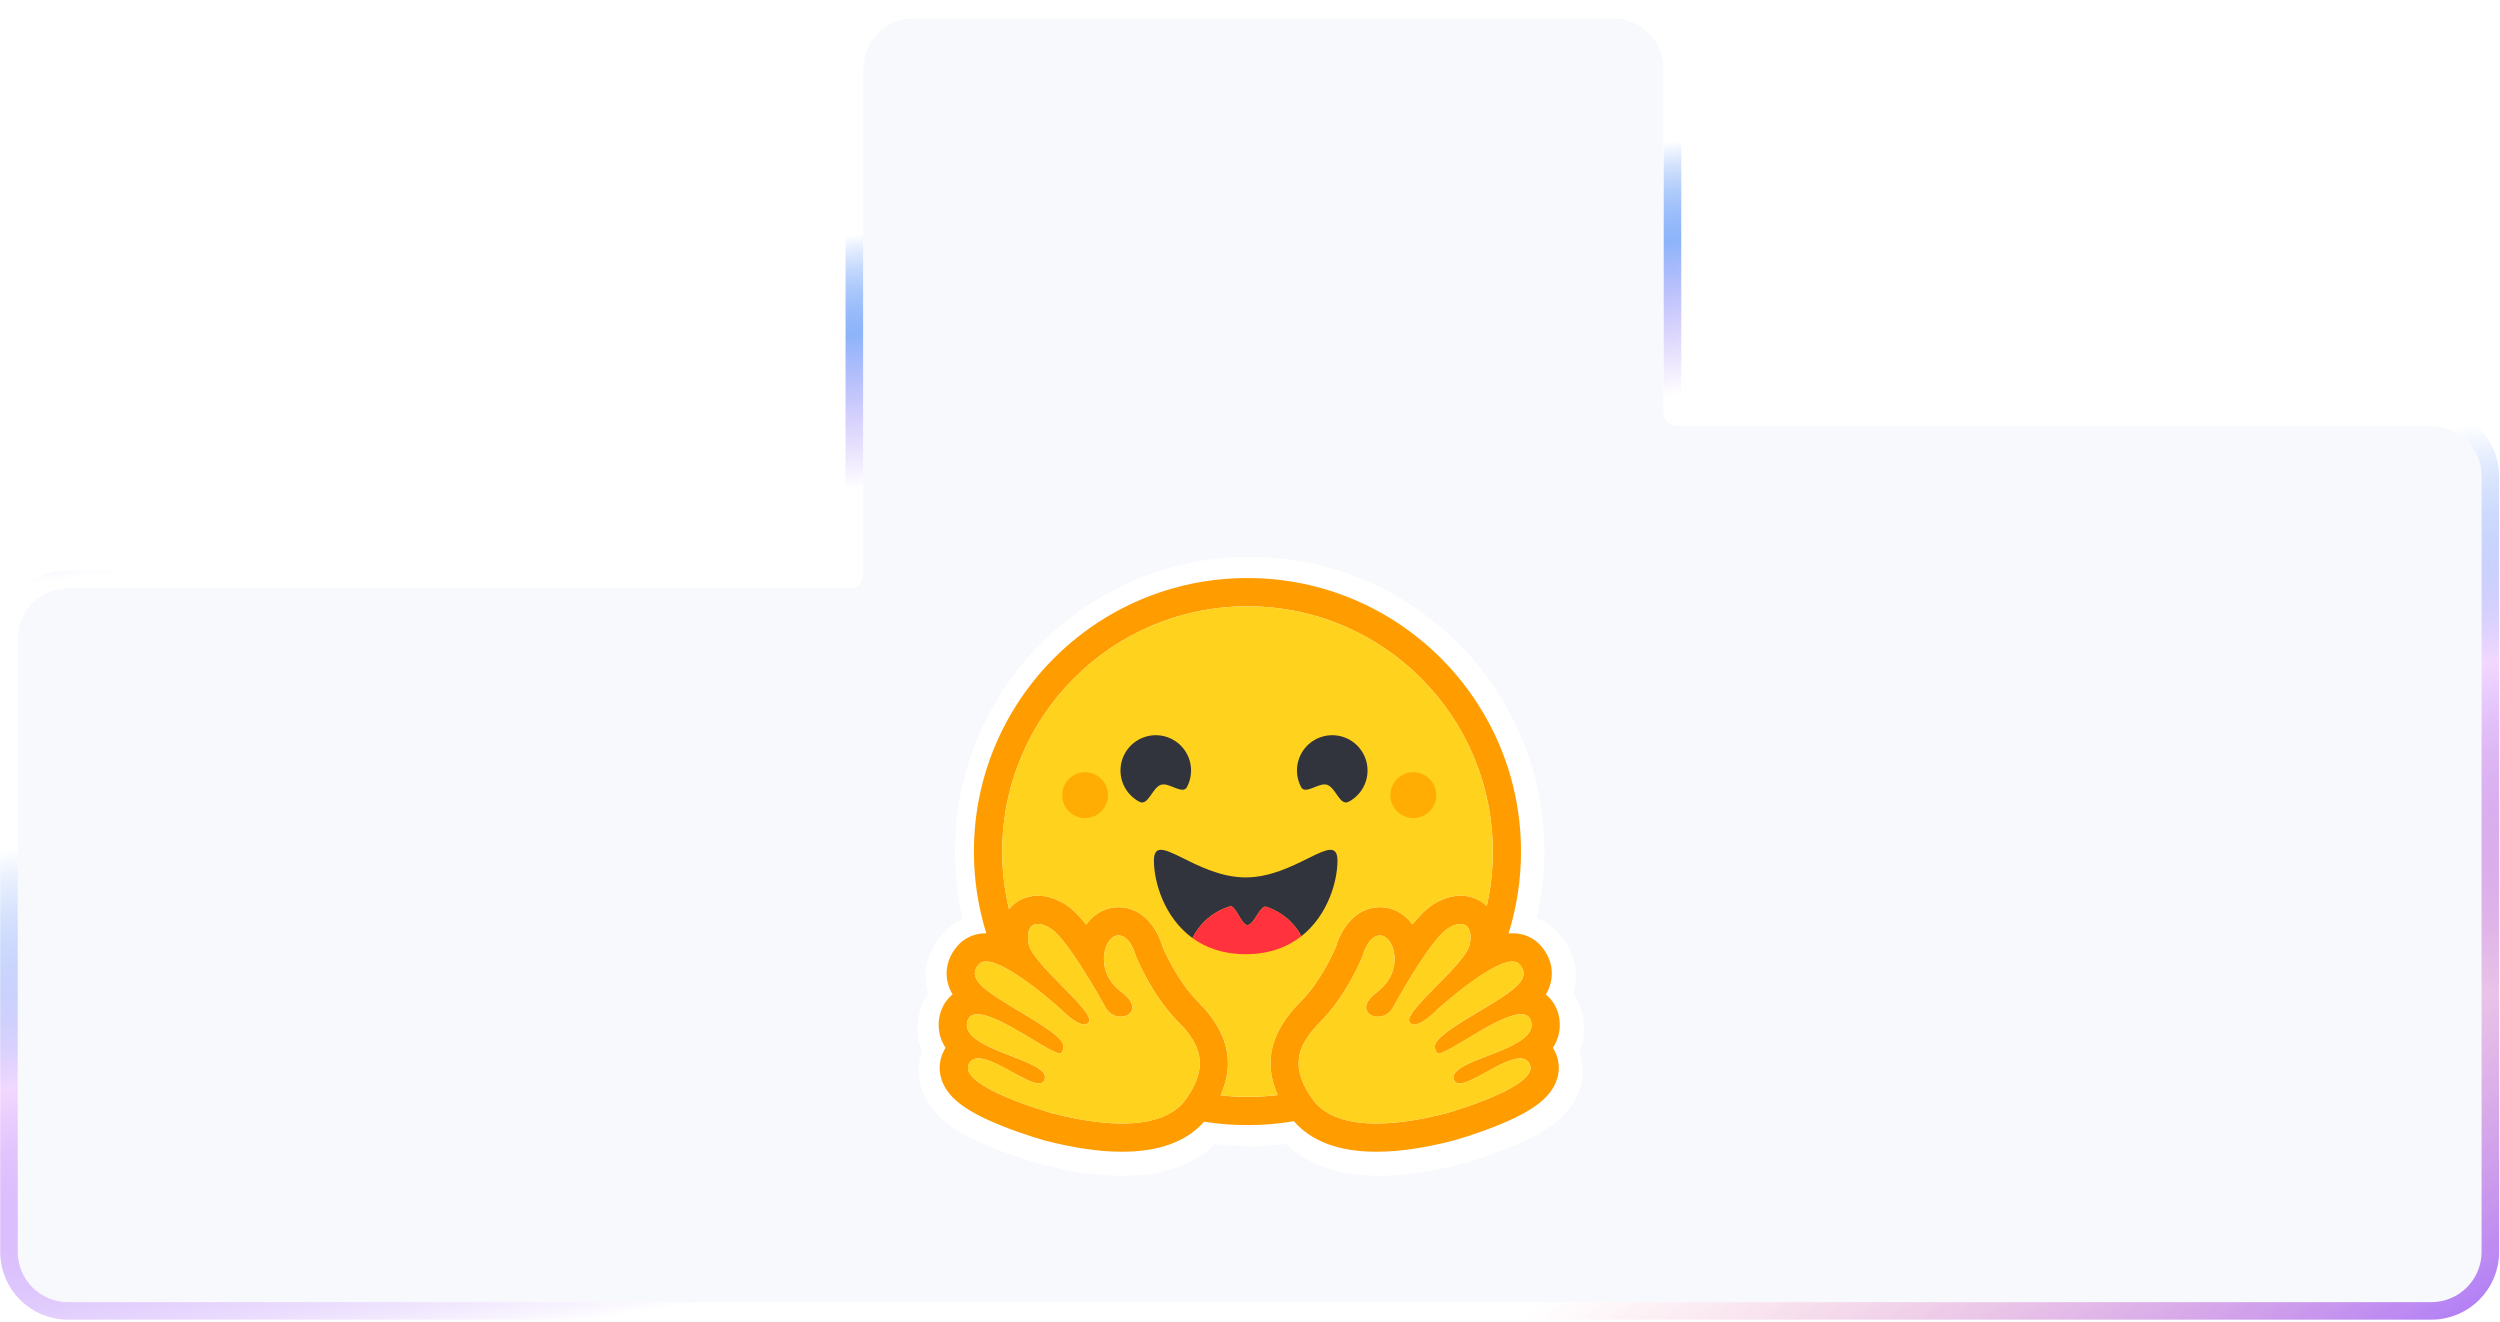
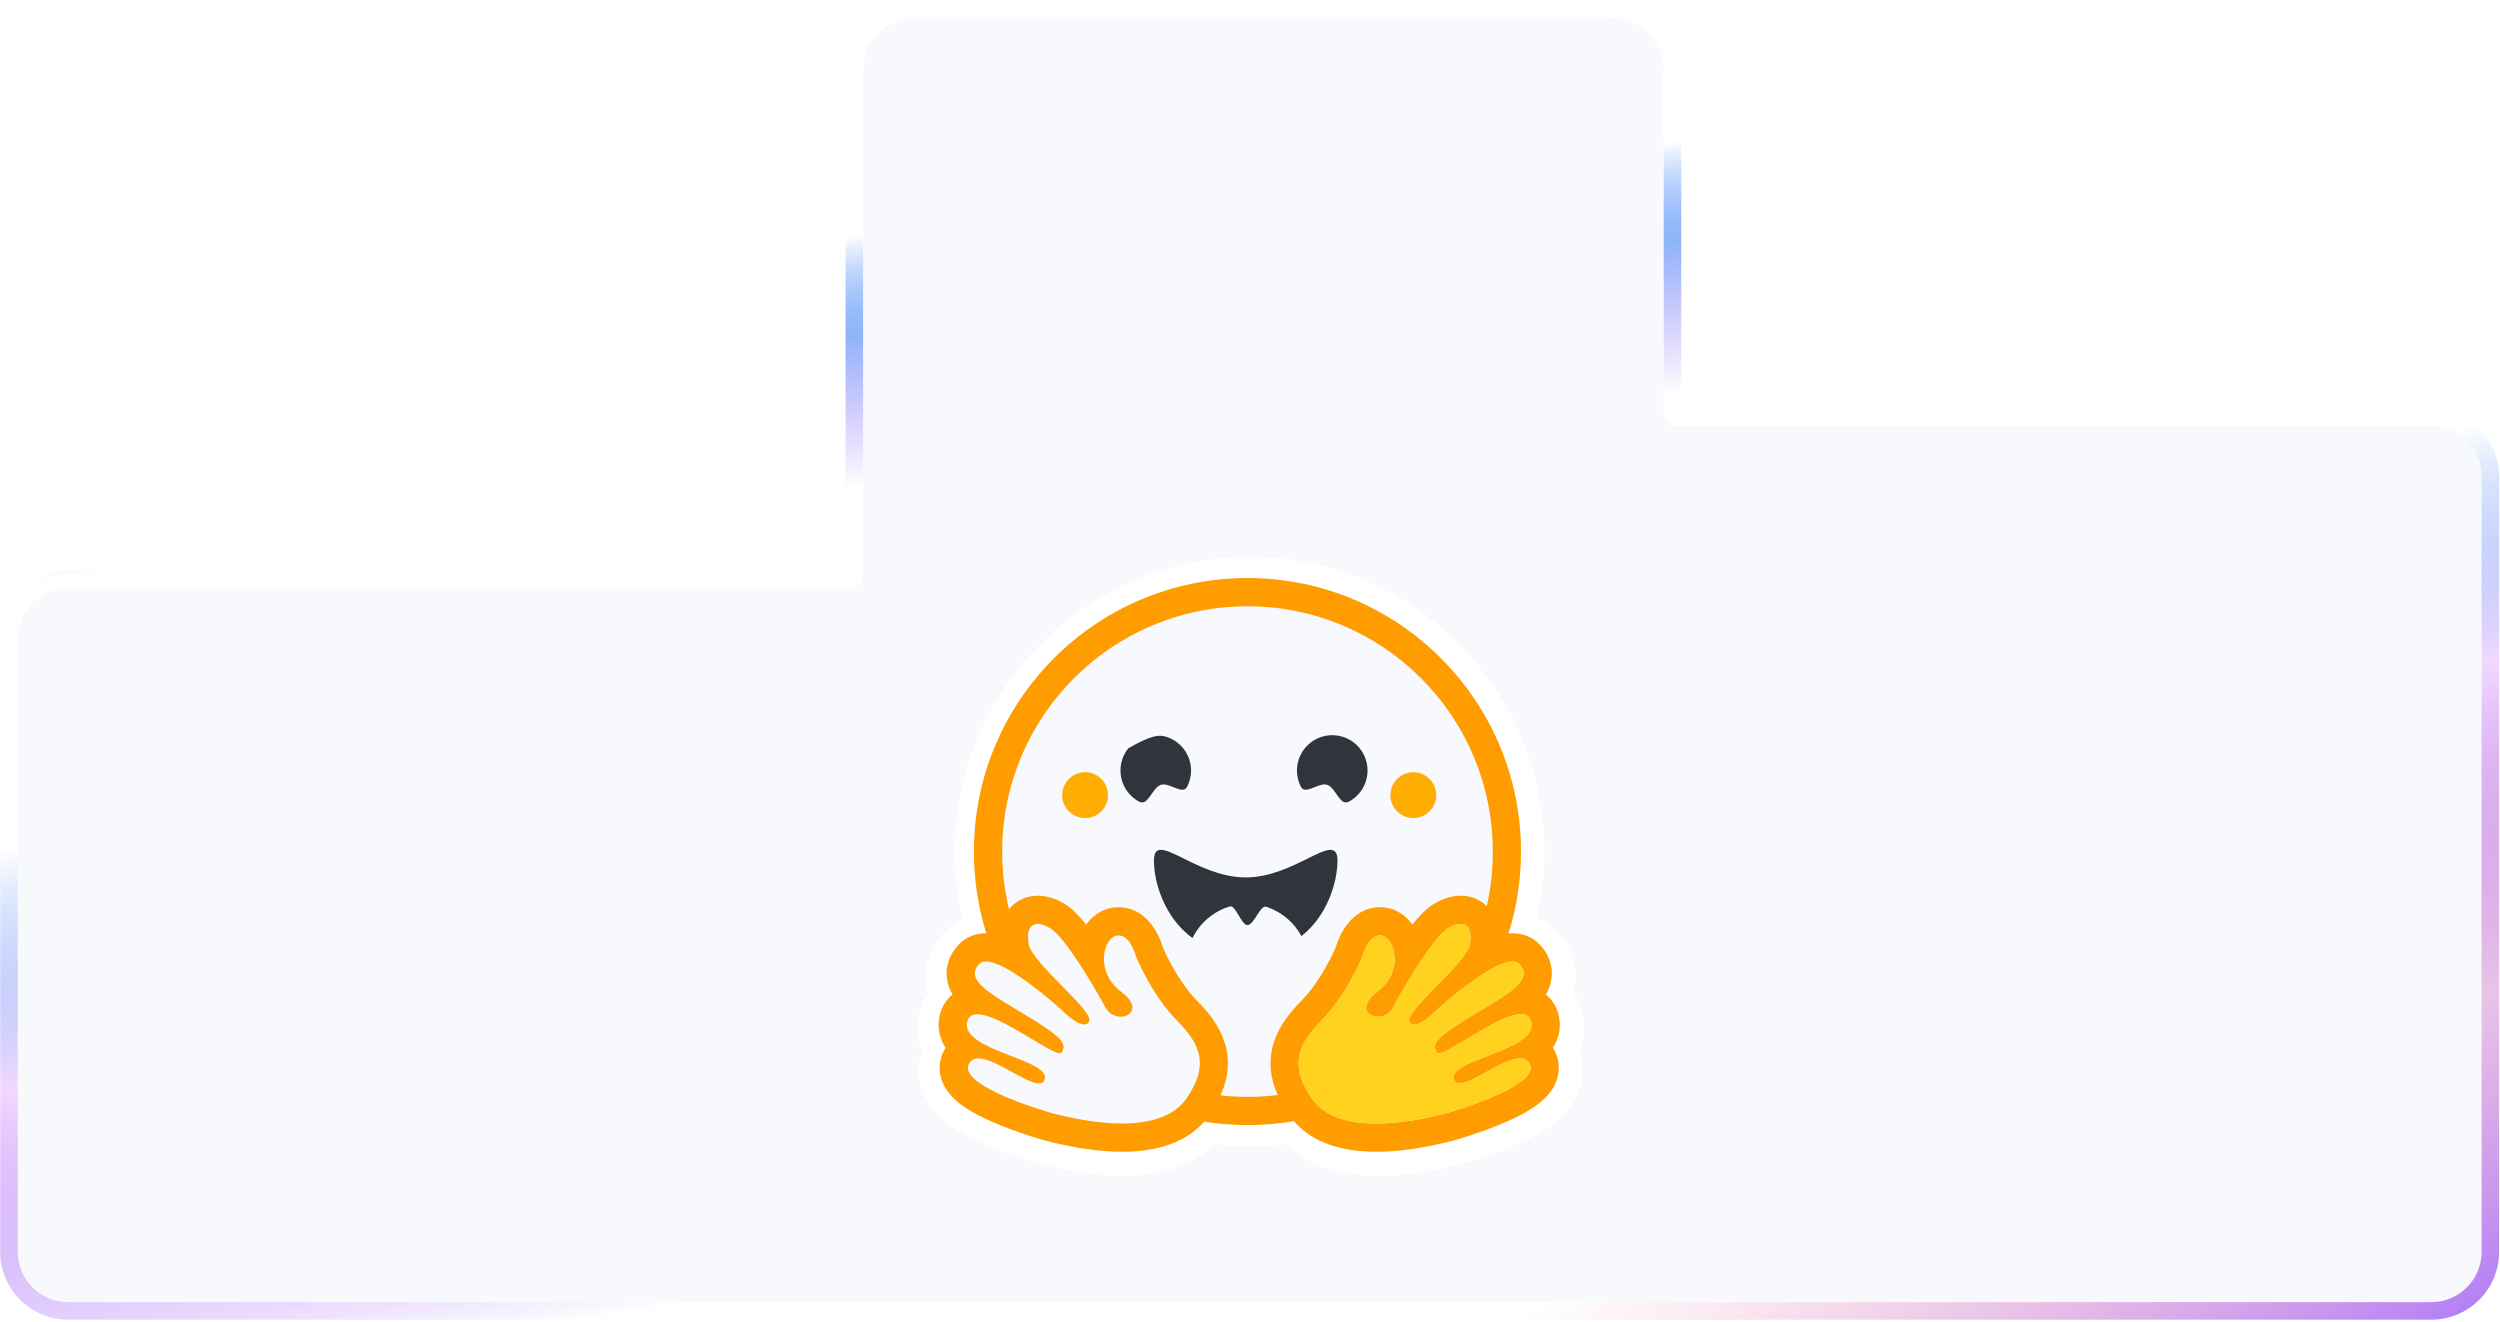
<svg xmlns="http://www.w3.org/2000/svg" width="624" height="330" viewBox="0 0 624 330" fill="none">
  <g filter="url(#filter0_b_202_2)">
    <path d="M4.437 159.321C4.437 152.397 10.049 146.785 16.972 146.785L212.135 146.785C213.957 146.785 215.434 145.308 215.434 143.486V17.09C215.434 10.167 221.046 4.555 227.969 4.555L402.721 4.555C409.644 4.555 415.256 10.167 415.256 17.09V103.042C415.256 104.864 416.733 106.341 418.555 106.341H606.857C613.78 106.341 619.392 111.953 619.392 118.876V312.47C619.392 319.393 613.78 325.005 606.857 325.005H16.972C10.049 325.005 4.437 319.393 4.437 312.47V159.321Z" fill="#F2F4FD" fill-opacity="0.5" />
    <path d="M16.972 144.592C8.838 144.592 2.244 151.186 2.244 159.321V312.47C2.244 320.604 8.838 327.198 16.972 327.198H606.857C614.991 327.198 621.585 320.604 621.585 312.47V118.876C621.585 110.742 614.991 104.148 606.857 104.148H418.555C417.944 104.148 417.449 103.653 417.449 103.042V17.09C417.449 8.956 410.855 2.362 402.721 2.362L227.969 2.362C219.835 2.362 213.241 8.956 213.241 17.09V143.486C213.241 144.097 212.746 144.592 212.135 144.592L16.972 144.592Z" stroke="white" stroke-width="4.386" stroke-linejoin="round" />
    <path d="M16.972 144.592C8.838 144.592 2.244 151.186 2.244 159.321V312.47C2.244 320.604 8.838 327.198 16.972 327.198H606.857C614.991 327.198 621.585 320.604 621.585 312.47V118.876C621.585 110.742 614.991 104.148 606.857 104.148H418.555C417.944 104.148 417.449 103.653 417.449 103.042V17.09C417.449 8.956 410.855 2.362 402.721 2.362L227.969 2.362C219.835 2.362 213.241 8.956 213.241 17.09V143.486C213.241 144.097 212.746 144.592 212.135 144.592L16.972 144.592Z" stroke="url(#paint0_linear_202_2)" stroke-width="4.386" stroke-linejoin="round" />
    <path d="M16.972 144.592C8.838 144.592 2.244 151.186 2.244 159.321V312.47C2.244 320.604 8.838 327.198 16.972 327.198H606.857C614.991 327.198 621.585 320.604 621.585 312.47V118.876C621.585 110.742 614.991 104.148 606.857 104.148H418.555C417.944 104.148 417.449 103.653 417.449 103.042V17.09C417.449 8.956 410.855 2.362 402.721 2.362L227.969 2.362C219.835 2.362 213.241 8.956 213.241 17.09V143.486C213.241 144.097 212.746 144.592 212.135 144.592L16.972 144.592Z" stroke="url(#paint1_linear_202_2)" stroke-width="4.386" stroke-linejoin="round" />
    <path d="M16.972 144.592C8.838 144.592 2.244 151.186 2.244 159.321V312.47C2.244 320.604 8.838 327.198 16.972 327.198H606.857C614.991 327.198 621.585 320.604 621.585 312.47V118.876C621.585 110.742 614.991 104.148 606.857 104.148H418.555C417.944 104.148 417.449 103.653 417.449 103.042V17.09C417.449 8.956 410.855 2.362 402.721 2.362L227.969 2.362C219.835 2.362 213.241 8.956 213.241 17.09V143.486C213.241 144.097 212.746 144.592 212.135 144.592L16.972 144.592Z" stroke="url(#paint2_linear_202_2)" stroke-width="4.386" stroke-linejoin="round" />
  </g>
  <path d="M394.816 252.55C394.382 250.913 393.679 249.359 392.737 247.952C392.939 247.211 393.092 246.458 393.196 245.697C393.865 240.869 392.192 236.449 389.037 233.029C387.328 231.161 385.497 229.928 383.558 229.171C384.83 223.724 385.475 218.148 385.478 212.554C385.478 210 385.334 207.497 385.091 205.031C384.967 203.798 384.809 202.565 384.633 201.347C384.078 197.733 383.254 194.166 382.168 190.675C381.445 188.368 380.634 186.112 379.701 183.91C378.304 180.632 376.673 177.458 374.82 174.414C373.605 172.389 372.282 170.431 370.856 168.547C370.152 167.596 369.429 166.662 368.671 165.764C366.427 163.036 363.988 160.475 361.374 158.1C360.511 157.305 359.613 156.531 358.696 155.788C357.798 155.031 356.864 154.308 355.93 153.603C354.045 152.194 352.072 150.872 350.063 149.639C338.929 142.877 325.874 139 311.919 139C271.29 139 238.361 171.93 238.361 212.557C238.36 218.222 239.016 223.867 240.317 229.381C238.572 230.138 236.898 231.319 235.348 233.028C232.194 236.446 230.52 240.85 231.19 245.677C231.291 246.444 231.444 247.204 231.648 247.95C230.706 249.358 230.003 250.913 229.569 252.55C228.6 256.235 228.918 259.558 230.15 262.469C228.811 266.274 229.146 270.326 230.89 273.85C232.159 276.423 233.974 278.413 236.211 280.192C238.872 282.307 242.202 284.104 246.219 285.828C251.011 287.872 256.86 289.792 259.521 290.496C266.392 292.276 272.982 293.403 279.66 293.458C289.174 293.547 297.367 291.309 303.233 285.583C306.115 285.937 309.016 286.113 311.919 286.112C314.987 286.106 318.051 285.913 321.095 285.534C326.947 291.296 335.172 293.554 344.721 293.463C351.398 293.41 357.988 292.282 364.841 290.501C367.52 289.796 373.367 287.876 378.161 285.832C382.178 284.105 385.508 282.309 388.187 280.197C390.407 278.417 392.221 276.427 393.49 273.854C395.252 270.331 395.569 266.278 394.248 262.473C395.468 259.562 395.785 256.232 394.816 252.55ZM387.999 262.223C389.349 264.784 389.435 267.679 388.244 270.375C386.438 274.46 381.951 277.679 373.236 281.134C367.817 283.283 362.855 284.657 362.811 284.67C355.644 286.528 349.162 287.473 343.55 287.473C334.258 287.473 327.343 284.909 322.959 279.845C315.543 281.108 307.971 281.151 300.542 279.972C296.152 284.952 289.276 287.473 280.062 287.473C274.45 287.473 267.968 286.528 260.801 284.67C260.757 284.657 255.797 283.283 250.376 281.134C241.662 277.679 237.174 274.463 235.368 270.375C234.177 267.679 234.263 264.784 235.613 262.223C235.738 261.985 235.872 261.752 236.015 261.528C235.206 260.313 234.663 258.94 234.423 257.5C234.182 256.06 234.249 254.586 234.619 253.174C235.155 251.136 236.263 249.441 237.768 248.223C237.043 247.033 236.568 245.707 236.37 244.328C235.937 241.327 236.932 238.331 239.174 235.889C240.918 233.988 243.384 232.942 246.115 232.942H246.188C244.129 226.342 243.085 219.468 243.092 212.555C243.092 174.85 273.659 144.282 311.368 144.282C349.078 144.282 379.645 174.847 379.645 212.555C379.65 219.487 378.598 226.378 376.527 232.993C376.856 232.961 377.18 232.944 377.497 232.944C380.228 232.944 382.694 233.99 384.438 235.891C386.678 238.331 387.675 241.329 387.242 244.33C387.044 245.71 386.569 247.035 385.844 248.225C387.349 249.443 388.457 251.138 388.993 253.176C389.363 254.588 389.43 256.063 389.189 257.502C388.949 258.942 388.406 260.315 387.597 261.53C387.74 261.752 387.875 261.985 387.999 262.223Z" fill="white" />
  <path d="M250.425 218.512C250.454 218.809 250.485 219.105 250.518 219.401C250.484 219.105 250.454 218.809 250.425 218.512Z" fill="#FFD21E" />
  <path d="M250.88 222.109C250.928 222.401 250.976 222.693 251.024 222.984C250.973 222.693 250.925 222.401 250.88 222.109Z" fill="#FFD21E" />
-   <path d="M251.024 222.984C251.151 223.721 251.29 224.453 251.442 225.18C251.289 224.453 251.15 223.721 251.024 222.984Z" fill="#FFD21E" />
  <path d="M251.444 225.18C251.535 225.614 251.631 226.047 251.733 226.481C251.631 226.048 251.535 225.615 251.444 225.18Z" fill="#FFD21E" />
  <path d="M371.506 224.091C371.559 223.814 371.61 223.537 371.659 223.259C371.611 223.535 371.56 223.812 371.506 224.091Z" fill="#FFD21E" />
  <path d="M387.598 261.53C388.407 260.315 388.949 258.942 389.19 257.502C389.43 256.062 389.364 254.588 388.994 253.176C388.458 251.137 387.349 249.443 385.845 248.225C386.569 247.035 387.045 245.709 387.242 244.33C387.676 241.329 386.68 238.333 384.439 235.891C382.695 233.99 380.228 232.944 377.497 232.944C377.18 232.944 376.857 232.96 376.528 232.993C378.597 226.378 379.646 219.486 379.639 212.556C379.639 174.851 349.073 144.282 311.367 144.282C273.661 144.282 243.09 174.848 243.09 212.556C243.083 219.469 244.127 226.343 246.186 232.942H246.114C243.383 232.942 240.916 233.988 239.172 235.889C236.932 238.33 235.935 241.328 236.369 244.328C236.566 245.708 237.042 247.033 237.766 248.224C236.262 249.441 235.153 251.136 234.617 253.174C234.247 254.587 234.181 256.062 234.422 257.502C234.663 258.942 235.206 260.315 236.015 261.53C235.871 261.754 235.739 261.987 235.614 262.224C234.264 264.786 234.177 267.681 235.369 270.377C237.175 274.462 241.662 277.681 250.377 281.136C255.795 283.285 260.757 284.659 260.802 284.672C267.969 286.53 274.451 287.475 280.063 287.475C289.277 287.475 296.152 284.954 300.543 279.974C307.972 281.153 315.544 281.11 322.959 279.847C327.344 284.911 334.258 287.475 343.55 287.475C349.162 287.475 355.644 286.53 362.812 284.672C362.856 284.659 367.816 283.285 373.237 281.136C381.951 277.681 386.439 274.462 388.244 270.377C389.436 267.681 389.349 264.786 387.999 262.224C387.876 261.985 387.741 261.752 387.598 261.53ZM297.401 272.178C297.042 272.809 296.637 273.454 296.188 274.113C295.052 275.774 293.56 277.044 291.827 277.988C288.514 279.794 284.322 280.426 280.063 280.426C273.334 280.426 266.436 278.851 262.57 277.848C262.38 277.799 238.872 271.158 241.849 265.507C242.349 264.557 243.174 264.177 244.211 264.177C248.402 264.177 256.032 270.417 259.312 270.417C260.044 270.417 260.561 270.104 260.772 269.344C262.169 264.331 239.53 262.224 241.437 254.967C241.774 253.682 242.686 253.16 243.969 253.16C249.51 253.16 261.944 262.903 264.545 262.903C264.744 262.903 264.887 262.844 264.965 262.722C264.976 262.703 264.988 262.685 264.999 262.666C266.219 260.65 265.519 259.185 257.156 254.063C256.896 253.904 256.628 253.741 256.353 253.574C247.151 248.004 240.691 244.653 244.365 240.654C244.788 240.192 245.387 239.988 246.114 239.988C246.978 239.988 248.023 240.277 249.173 240.761C254.033 242.81 260.769 248.4 263.583 250.838C264.413 251.56 264.902 252.002 264.902 252.002C264.902 252.002 268.464 255.706 270.619 255.706C271.114 255.706 271.535 255.511 271.82 255.028C273.348 252.452 257.632 240.542 256.746 235.629C256.145 232.299 257.167 230.613 259.058 230.613C259.957 230.613 261.054 230.995 262.265 231.764C266.022 234.148 273.275 246.612 275.93 251.46C276.82 253.085 278.34 253.772 279.709 253.772C282.426 253.772 284.55 251.071 279.958 247.639C273.057 242.475 275.478 234.035 278.772 233.515C278.913 233.493 279.054 233.481 279.196 233.481C282.192 233.481 283.513 238.643 283.513 238.643C283.513 238.643 287.386 248.368 294.039 255.016C300.075 261.05 300.918 266.002 297.401 272.178ZM318.914 273.317L318.569 273.358C318.373 273.382 318.177 273.404 317.98 273.426C317.671 273.458 317.361 273.488 317.05 273.517L316.747 273.545L316.47 273.568L316.077 273.6C315.933 273.611 315.788 273.621 315.644 273.631L315.21 273.66L315.115 273.665C315.001 273.672 314.888 273.679 314.774 273.685L314.629 273.693C314.495 273.7 314.361 273.707 314.225 273.712L313.756 273.733L313.33 273.747L313.046 273.755H312.901C312.812 273.755 312.724 273.76 312.635 273.761C312.588 273.761 312.541 273.761 312.494 273.761C312.406 273.761 312.317 273.761 312.228 273.765L311.867 273.769C311.699 273.769 311.531 273.769 311.361 273.769C310.965 273.769 310.57 273.766 310.175 273.758L309.855 273.751C309.764 273.751 309.673 273.746 309.583 273.743L309.244 273.733L308.823 273.717L308.443 273.701L308.345 273.697L307.984 273.678C307.883 273.672 307.784 273.667 307.684 273.66L307.451 273.647C307.156 273.628 306.863 273.607 306.571 273.585L306.264 273.56C306.134 273.55 306.005 273.538 305.876 273.527C305.725 273.514 305.574 273.499 305.423 273.485C305.169 273.461 304.917 273.435 304.665 273.408H304.652C308.344 265.171 306.477 257.479 299.017 250.025C294.124 245.138 290.868 237.922 290.194 236.338C288.827 231.648 285.208 226.435 279.201 226.435C278.693 226.435 278.185 226.476 277.683 226.555C275.051 226.969 272.75 228.484 271.109 230.764C269.335 228.557 267.611 226.803 266.051 225.813C263.701 224.322 261.355 223.567 259.069 223.567C256.216 223.567 253.667 224.738 251.889 226.863L251.845 226.917C251.811 226.777 251.778 226.637 251.745 226.496L251.741 226.478C251.641 226.048 251.545 225.614 251.452 225.178C251.299 224.451 251.159 223.718 251.033 222.981C250.985 222.693 250.937 222.401 250.889 222.106C250.889 222.096 250.889 222.086 250.884 222.076C250.867 221.966 250.85 221.854 250.834 221.744C250.824 221.678 250.814 221.612 250.804 221.546C250.788 221.433 250.771 221.318 250.755 221.205C250.734 221.056 250.713 220.907 250.694 220.758C250.674 220.609 250.654 220.459 250.635 220.31C250.616 220.16 250.598 220.011 250.58 219.861C250.562 219.712 250.547 219.576 250.531 219.434L250.527 219.398C250.495 219.103 250.464 218.807 250.434 218.509C250.407 218.224 250.381 217.938 250.358 217.652C250.351 217.58 250.345 217.503 250.34 217.428C250.33 217.301 250.32 217.174 250.311 217.047C250.303 216.942 250.296 216.838 250.289 216.732C250.289 216.708 250.285 216.683 250.284 216.66C250.275 216.52 250.265 216.379 250.257 216.238C250.248 216.086 250.24 215.933 250.232 215.781C250.224 215.628 250.216 215.476 250.21 215.323C250.204 215.189 250.198 215.056 250.193 214.922L250.189 214.801C250.184 214.678 250.18 214.555 250.176 214.432L250.168 214.118C250.168 213.993 250.162 213.867 250.16 213.742C250.158 213.617 250.155 213.479 250.153 213.347C250.152 213.214 250.153 213.084 250.15 212.951C250.146 212.819 250.15 212.688 250.15 212.556C250.15 178.744 277.561 151.332 311.376 151.332C345.19 151.332 372.602 178.743 372.602 212.556C372.602 212.688 372.602 212.819 372.602 212.951C372.602 213.084 372.602 213.215 372.602 213.347C372.602 213.478 372.598 213.61 372.595 213.742C372.595 213.851 372.591 213.959 372.588 214.068C372.588 214.166 372.583 214.263 372.58 214.357C372.58 214.481 372.573 214.604 372.568 214.728V214.738C372.563 214.883 372.557 215.026 372.552 215.167C372.547 215.292 372.541 215.418 372.535 215.543L372.531 215.632C372.524 215.765 372.517 215.899 372.509 216.033C372.503 216.139 372.497 216.244 372.49 216.35C372.451 216.992 372.403 217.632 372.346 218.269C372.336 218.381 372.325 218.493 372.314 218.605C372.314 218.608 372.314 218.612 372.314 218.616C372.301 218.756 372.287 218.897 372.271 219.038C372.26 219.148 372.248 219.259 372.235 219.369C372.212 219.586 372.188 219.803 372.163 220.019L372.122 220.348C372.105 220.477 372.088 220.606 372.071 220.735C372.052 220.875 372.034 221.016 372.013 221.157C371.992 221.314 371.969 221.471 371.945 221.628L371.889 221.998C371.867 222.138 371.845 222.278 371.823 222.418C371.8 222.558 371.777 222.697 371.75 222.836C371.724 222.976 371.703 223.114 371.678 223.254C371.63 223.532 371.579 223.809 371.526 224.086C371.474 224.352 371.422 224.617 371.368 224.881C371.338 225.03 371.307 225.179 371.275 225.329C371.246 225.465 371.216 225.601 371.187 225.738C371.157 225.874 371.126 226.012 371.095 226.148C369.372 224.473 367.09 223.561 364.573 223.561C362.289 223.561 359.941 224.317 357.591 225.807C356.032 226.798 354.308 228.552 352.533 230.758C350.89 228.478 348.588 226.963 345.959 226.549C345.457 226.47 344.949 226.43 344.441 226.429C338.431 226.429 334.816 231.642 333.448 236.332C332.77 237.916 329.514 245.132 324.617 250.026C317.161 257.457 315.28 265.115 318.914 273.317ZM382.123 256.83C382.115 256.853 382.107 256.876 382.098 256.902C382.081 256.948 382.064 256.994 382.045 257.039C382.016 257.107 381.986 257.175 381.954 257.242C381.932 257.287 381.91 257.332 381.886 257.376C381.826 257.487 381.76 257.597 381.688 257.705C381.602 257.836 381.507 257.965 381.404 258.092C381.353 258.155 381.3 258.218 381.245 258.28C381.208 258.322 381.173 258.364 381.131 258.405C381.074 258.466 381.014 258.528 380.953 258.588C379.866 259.666 378.207 260.611 376.333 261.478C376.121 261.574 375.906 261.671 375.688 261.767L375.471 261.863C375.327 261.927 375.182 261.99 375.031 262.053C374.886 262.115 374.735 262.178 374.586 262.24L374.135 262.426C373.081 262.86 372 263.273 370.946 263.682L370.496 263.857L370.05 264.031C369.754 264.146 369.462 264.262 369.174 264.377L368.745 264.55L368.324 264.723L368.116 264.809C367.979 264.867 367.843 264.924 367.709 264.982C364.608 266.312 362.379 267.665 362.847 269.344C362.86 269.392 362.874 269.438 362.89 269.482C362.933 269.606 362.99 269.724 363.062 269.833C363.104 269.9 363.152 269.962 363.206 270.018C363.757 270.591 364.759 270.5 366.024 270.046C366.126 270.008 366.231 269.969 366.337 269.927C366.41 269.9 366.482 269.871 366.554 269.841L366.664 269.796C366.953 269.673 367.259 269.536 367.572 269.387C367.651 269.35 367.73 269.315 367.809 269.273C369.355 268.517 371.107 267.499 372.846 266.572C373.112 266.428 373.38 266.289 373.646 266.152C374.088 265.923 374.528 265.704 374.961 265.502C376.608 264.728 378.155 264.178 379.4 264.178C379.983 264.178 380.499 264.298 380.928 264.572L381.001 264.62C381.047 264.652 381.092 264.687 381.136 264.723C381.298 264.855 381.44 265.009 381.561 265.179C381.597 265.229 381.634 265.282 381.665 265.336C381.699 265.391 381.731 265.448 381.762 265.507C382.377 266.674 381.863 267.883 380.658 269.068C379.502 270.206 377.704 271.322 375.659 272.355C375.508 272.431 375.356 272.508 375.202 272.583C369.118 275.571 361.152 277.82 361.041 277.849C358.918 278.399 355.882 279.122 352.462 279.662L351.956 279.741L351.873 279.753C351.69 279.78 351.506 279.807 351.322 279.833C351.123 279.862 350.923 279.889 350.722 279.916C350.331 279.968 349.937 280.016 349.54 280.06L349.468 280.068C348.05 280.229 346.596 280.346 345.139 280.396H345.118C344.594 280.415 344.071 280.424 343.548 280.424C343.464 280.424 343.381 280.424 343.298 280.424H343.225C343.132 280.424 343.039 280.424 342.945 280.424C342.642 280.42 342.339 280.413 342.036 280.401C341.539 280.383 341.045 280.355 340.554 280.316C340.535 280.316 340.516 280.316 340.497 280.311C340.31 280.297 340.124 280.28 339.939 280.262C339.84 280.253 339.741 280.243 339.643 280.231C339.347 280.2 339.053 280.164 338.761 280.124C338.567 280.098 338.372 280.069 338.183 280.038C337.994 280.007 337.792 279.974 337.598 279.94C337.509 279.924 337.42 279.908 337.332 279.89L337.312 279.886C337.03 279.832 336.751 279.774 336.474 279.71C336.313 279.673 336.152 279.637 335.993 279.594L335.897 279.569C335.818 279.55 335.741 279.529 335.663 279.508L335.62 279.496L335.371 279.424C335.281 279.399 335.19 279.372 335.1 279.345L335.068 279.336L334.833 279.264C334.744 279.236 334.656 279.207 334.568 279.179C334.495 279.155 334.423 279.13 334.351 279.106L334.191 279.051C334.038 278.997 333.886 278.941 333.734 278.882L333.59 278.827L333.472 278.779C333.241 278.687 333.013 278.59 332.789 278.49L332.639 278.418L332.615 278.406C332.561 278.382 332.508 278.356 332.456 278.334C332.351 278.284 332.248 278.232 332.145 278.18L332.114 278.164L331.965 278.086C331.796 277.997 331.628 277.905 331.464 277.809C331.371 277.755 331.279 277.701 331.188 277.645L331.05 277.56C330.977 277.516 330.912 277.472 330.843 277.427L330.662 277.307C330.596 277.264 330.531 277.219 330.467 277.173L330.351 277.091C330.228 277.003 330.108 276.912 329.99 276.82C329.927 276.771 329.864 276.721 329.802 276.675C329.727 276.615 329.652 276.553 329.579 276.491C329.517 276.44 329.456 276.387 329.395 276.334L329.39 276.329C329.325 276.272 329.261 276.215 329.197 276.156C329.134 276.099 329.071 276.04 329.01 275.981L329.003 275.974C328.939 275.912 328.875 275.85 328.813 275.787C328.751 275.723 328.687 275.66 328.626 275.596C328.566 275.532 328.504 275.466 328.444 275.399C328.384 275.333 328.329 275.272 328.272 275.207L328.254 275.186C328.199 275.122 328.145 275.058 328.091 274.993C327.976 274.855 327.864 274.714 327.755 274.569C327.646 274.424 327.54 274.275 327.436 274.123C327.402 274.074 327.369 274.025 327.336 273.975C327.269 273.877 327.204 273.778 327.139 273.681C327.075 273.583 327.012 273.485 326.949 273.387C326.886 273.291 326.825 273.195 326.765 273.098C326.733 273.05 326.704 273.002 326.675 272.954C326.618 272.862 326.562 272.771 326.508 272.68C326.501 272.668 326.494 272.655 326.486 272.643C326.433 272.554 326.381 272.467 326.331 272.379C326.302 272.331 326.275 272.284 326.249 272.234C326.222 272.184 326.191 272.133 326.163 272.083C326.147 272.056 326.132 272.029 326.117 272.002C326.102 271.976 326.098 271.968 326.089 271.95C326.034 271.854 325.981 271.756 325.929 271.657C325.905 271.614 325.882 271.57 325.857 271.528L325.785 271.388L325.713 271.25C325.666 271.157 325.619 271.063 325.574 270.97C325.551 270.924 325.528 270.877 325.507 270.832C325.46 270.733 325.414 270.635 325.369 270.537C325.351 270.497 325.333 270.458 325.317 270.419C325.275 270.327 325.235 270.236 325.197 270.145C325.177 270.099 325.158 270.054 325.14 270.008C325.102 269.917 325.067 269.827 325.03 269.737C325.012 269.693 324.995 269.65 324.979 269.607C324.909 269.425 324.844 269.243 324.783 269.063C324.767 269.018 324.752 268.973 324.738 268.929C324.711 268.848 324.685 268.768 324.661 268.687C324.617 268.545 324.576 268.404 324.539 268.264C324.526 268.22 324.515 268.176 324.504 268.132C324.469 268 324.437 267.868 324.408 267.737C324.388 267.649 324.369 267.562 324.353 267.475C324.343 267.431 324.335 267.386 324.328 267.343C324.31 267.256 324.295 267.169 324.281 267.082C324.26 266.952 324.241 266.822 324.225 266.692C324.218 266.649 324.213 266.606 324.209 266.564C324.205 266.521 324.2 266.477 324.195 266.433C324.177 266.26 324.164 266.088 324.156 265.917C324.156 265.874 324.151 265.83 324.15 265.788C324.146 265.702 324.144 265.616 324.143 265.531C324.098 262.079 325.845 258.76 329.579 255.027C336.232 248.381 340.105 238.655 340.105 238.655C340.105 238.655 340.21 238.246 340.426 237.66C340.456 237.578 340.488 237.494 340.522 237.406C340.563 237.301 340.608 237.192 340.655 237.08C340.718 236.93 340.788 236.775 340.863 236.617C340.89 236.558 340.919 236.498 340.949 236.439C340.96 236.419 340.97 236.398 340.98 236.378C340.999 236.338 341.019 236.298 341.04 236.258C341.156 236.036 341.282 235.813 341.42 235.594C341.457 235.535 341.492 235.477 341.534 235.418C341.613 235.3 341.695 235.185 341.78 235.072C341.821 235.016 341.865 234.961 341.909 234.906C341.981 234.815 342.059 234.727 342.138 234.641C342.169 234.607 342.2 234.573 342.233 234.54C342.618 234.142 343.059 233.818 343.558 233.644L343.62 233.623C343.662 233.61 343.704 233.597 343.747 233.585C343.796 233.572 343.846 233.561 343.896 233.55L343.92 233.545C344.025 233.524 344.132 233.51 344.239 233.503H344.248C344.304 233.503 344.36 233.497 344.417 233.497C344.49 233.497 344.556 233.497 344.627 233.505C344.699 233.511 344.771 233.519 344.844 233.531C345.443 233.626 346.014 233.982 346.505 234.534C346.528 234.559 346.55 234.585 346.572 234.611C346.685 234.744 346.79 234.883 346.888 235.028C346.929 235.086 346.969 235.147 347.007 235.209C347.104 235.365 347.195 235.529 347.281 235.701C347.316 235.773 347.349 235.84 347.382 235.911C347.398 235.947 347.414 235.983 347.43 236.02C347.462 236.092 347.492 236.164 347.522 236.241C347.552 236.313 347.581 236.392 347.608 236.469C347.736 236.83 347.838 237.2 347.914 237.576C347.931 237.662 347.947 237.749 347.962 237.836C348.015 238.151 348.051 238.469 348.071 238.788C348.077 238.881 348.081 238.975 348.084 239.069C348.09 239.289 348.09 239.513 348.084 239.738C348.081 239.824 348.076 239.91 348.07 239.997C348.013 240.814 347.853 241.621 347.593 242.397C347.547 242.532 347.499 242.667 347.448 242.802C347.414 242.891 347.376 242.982 347.34 243.072C347.268 243.251 347.184 243.433 347.096 243.609C347.03 243.743 346.961 243.877 346.888 244.01C346.839 244.099 346.788 244.188 346.737 244.277C346.607 244.498 346.466 244.718 346.315 244.937L346.224 245.067C346.099 245.241 345.968 245.413 345.83 245.584C345.581 245.891 345.316 246.185 345.035 246.464C344.607 246.892 344.148 247.289 343.662 247.652C343.224 247.976 342.809 248.331 342.423 248.716C342.38 248.759 342.338 248.802 342.298 248.844C341.083 250.119 340.801 251.243 341.074 252.095C341.087 252.134 341.1 252.173 341.115 252.21C341.137 252.267 341.162 252.322 341.187 252.377C341.205 252.413 341.224 252.449 341.244 252.483C341.326 252.622 341.423 252.753 341.533 252.871C341.547 252.886 341.561 252.9 341.576 252.915L341.619 252.958C341.663 253 341.709 253.042 341.758 253.082L341.806 253.121C341.839 253.146 341.873 253.171 341.907 253.193C341.994 253.255 342.085 253.311 342.178 253.363C342.216 253.383 342.251 253.403 342.293 253.423C342.433 253.492 342.578 253.55 342.727 253.598C342.768 253.612 342.809 253.624 342.851 253.636L342.904 253.65L342.976 253.67L343.039 253.685L343.106 253.699L343.173 253.713L343.237 253.724C343.285 253.733 343.333 253.74 343.381 253.746L343.428 253.753L343.511 253.761L343.563 253.767L343.648 253.773H343.698L343.787 253.777H343.826H343.909H343.946H344.066L344.146 253.773L344.238 253.767L344.351 253.756L344.456 253.744C344.48 253.744 344.504 253.738 344.528 253.733C344.581 253.725 344.636 253.717 344.689 253.707C344.821 253.682 344.952 253.65 345.081 253.612C345.213 253.574 345.343 253.529 345.471 253.478C345.513 253.46 345.557 253.442 345.599 253.423C345.672 253.392 345.744 253.359 345.81 253.323C345.867 253.295 345.922 253.265 345.977 253.234C346.06 253.187 346.143 253.137 346.223 253.084C346.408 252.962 346.583 252.826 346.746 252.677C346.784 252.642 346.823 252.605 346.86 252.569C346.878 252.552 346.896 252.535 346.914 252.516C346.95 252.479 346.986 252.444 347.021 252.404C347.092 252.327 347.161 252.247 347.228 252.163C347.401 251.945 347.554 251.713 347.687 251.469C348.766 249.5 350.603 246.272 352.657 242.976C352.736 242.849 352.815 242.721 352.895 242.595C352.974 242.469 353.054 242.341 353.134 242.214C353.254 242.022 353.375 241.831 353.496 241.643L353.617 241.454C353.698 241.326 353.78 241.2 353.861 241.074C354.187 240.569 354.514 240.07 354.844 239.576L355.09 239.207C355.584 238.475 356.078 237.762 356.566 237.085L356.81 236.75C357.171 236.251 357.532 235.773 357.887 235.323C358.084 235.073 358.277 234.832 358.469 234.6L358.697 234.327C358.735 234.282 358.769 234.237 358.81 234.193C358.886 234.105 358.961 234.018 359.034 233.933C359.071 233.891 359.107 233.849 359.146 233.807C359.22 233.724 359.293 233.642 359.362 233.563C359.398 233.523 359.435 233.483 359.471 233.444C359.58 233.327 359.687 233.215 359.792 233.107C359.864 233.035 359.931 232.962 360.001 232.895C360.41 232.476 360.862 232.1 361.349 231.775L361.462 231.702C361.5 231.679 361.534 231.655 361.575 231.63C361.648 231.585 361.72 231.542 361.797 231.5C363.707 230.416 365.288 230.336 366.199 231.247C366.75 231.798 367.055 232.712 367.038 233.982C367.038 234.039 367.038 234.095 367.034 234.153C367.034 234.174 367.034 234.195 367.034 234.216C367.034 234.274 367.029 234.332 367.025 234.391C367.025 234.464 367.016 234.536 367.009 234.608C367.001 234.68 366.998 234.735 366.991 234.8C366.991 234.818 366.987 234.836 366.984 234.855C366.979 234.912 366.972 234.969 366.964 235.026C366.964 235.043 366.964 235.06 366.957 235.078C366.95 235.138 366.941 235.198 366.932 235.258C366.93 235.274 366.928 235.291 366.924 235.308C366.915 235.38 366.903 235.448 366.89 235.518C366.884 235.559 366.876 235.599 366.869 235.639C366.848 235.754 366.821 235.867 366.788 235.979C366.754 236.096 366.712 236.216 366.665 236.34C366.632 236.422 366.598 236.505 366.56 236.591C366.522 236.676 366.481 236.761 366.438 236.849C366.351 237.023 366.253 237.203 366.145 237.388C366.09 237.48 366.034 237.574 365.975 237.669C365.945 237.715 365.915 237.763 365.884 237.813C365.792 237.958 365.696 238.104 365.595 238.252C365.495 238.399 365.388 238.55 365.272 238.703C365.123 238.907 364.965 239.114 364.799 239.324L364.673 239.483C364.462 239.748 364.239 240.018 364.007 240.293C363.867 240.458 363.724 240.624 363.578 240.792C363.481 240.903 363.382 241.015 363.282 241.128L363.131 241.297C362.928 241.524 362.721 241.753 362.51 241.982L362.35 242.156C362.244 242.271 362.133 242.387 362.027 242.503C361.921 242.618 361.81 242.735 361.699 242.852L361.367 243.203C361.255 243.32 361.143 243.437 361.03 243.554C360.917 243.672 360.804 243.79 360.69 243.907C360.463 244.143 360.234 244.378 360.004 244.614C356.728 247.975 353.277 251.323 352.108 253.41C352.031 253.547 351.96 253.687 351.897 253.83C351.731 254.209 351.661 254.535 351.708 254.797C351.724 254.883 351.754 254.966 351.799 255.042C351.833 255.1 351.871 255.156 351.912 255.21C351.95 255.261 351.992 255.309 352.037 255.355C352.079 255.396 352.125 255.435 352.173 255.471C352.413 255.642 352.703 255.73 352.999 255.722H353.091L353.185 255.715L353.28 255.704L353.358 255.693C353.369 255.691 353.38 255.689 353.39 255.687L353.462 255.673L353.481 255.669L353.561 255.651L353.589 255.644C353.616 255.638 353.645 255.63 353.673 255.622C353.702 255.614 353.741 255.603 353.775 255.592C353.841 255.572 353.907 255.55 353.975 255.525C354.043 255.5 354.12 255.471 354.192 255.44C354.264 255.41 354.337 255.379 354.404 255.346C354.44 255.329 354.476 255.313 354.511 255.295L354.618 255.241C354.759 255.17 354.899 255.093 355.04 255.01C355.151 254.944 355.263 254.875 355.375 254.804L355.483 254.732C355.519 254.709 355.555 254.686 355.59 254.66L355.697 254.587L355.754 254.548C355.806 254.512 355.858 254.476 355.91 254.439C356.054 254.339 356.189 254.237 356.326 254.133L356.338 254.123C356.41 254.068 356.482 254.011 356.555 253.955C356.852 253.721 357.133 253.485 357.388 253.263L357.558 253.114L357.573 253.1L357.662 253.021C357.87 252.834 358.056 252.66 358.211 252.515L358.274 252.454C358.33 252.401 358.381 252.352 358.427 252.309L358.518 252.22L358.55 252.188L358.558 252.179C358.597 252.141 358.63 252.107 358.653 252.085C358.686 252.05 358.706 252.029 358.713 252.023L358.72 252.017L358.749 251.991C358.758 251.981 358.77 251.971 358.784 251.959L358.795 251.949L358.826 251.921L358.99 251.777L359.082 251.694C359.127 251.655 359.177 251.611 359.227 251.563L359.337 251.465C359.357 251.45 359.376 251.432 359.396 251.413L359.512 251.312L359.682 251.163L359.772 251.085C360.123 250.779 360.551 250.41 361.041 249.994L361.243 249.824L361.575 249.545C361.686 249.452 361.799 249.358 361.915 249.261C362.359 248.893 362.838 248.5 363.343 248.094L363.676 247.827C363.958 247.602 364.249 247.373 364.543 247.142C364.661 247.049 364.782 246.956 364.904 246.863C365.085 246.724 365.267 246.584 365.451 246.443C365.569 246.352 365.69 246.261 365.812 246.17C366.505 245.647 367.22 245.122 367.944 244.611L368.254 244.395C368.471 244.245 368.688 244.096 368.904 243.949L369.101 243.816C369.306 243.679 369.51 243.543 369.714 243.409C369.902 243.286 370.089 243.166 370.277 243.048L370.472 242.924L370.667 242.803C370.862 242.682 371.057 242.563 371.25 242.448L371.443 242.333L371.829 242.107C371.956 242.034 372.082 241.962 372.208 241.891L372.284 241.848C372.385 241.793 372.484 241.738 372.584 241.684C372.709 241.616 372.834 241.55 372.958 241.487L373.143 241.391L373.323 241.3C373.386 241.271 373.448 241.24 373.51 241.209C373.871 241.032 374.232 240.87 374.576 240.729C374.634 240.705 374.692 240.681 374.749 240.657C374.863 240.608 374.976 240.565 375.088 240.527C375.201 240.488 375.311 240.449 375.42 240.41C375.519 240.377 375.616 240.346 375.709 240.317L375.741 240.308C375.791 240.292 375.841 240.277 375.891 240.264L375.906 240.26C376.009 240.23 376.111 240.204 376.212 240.181H376.22C376.371 240.144 376.518 240.113 376.662 240.09C376.711 240.081 376.76 240.073 376.806 240.066C376.903 240.052 376.997 240.04 377.09 240.032C377.136 240.027 377.182 240.024 377.228 240.022C377.319 240.015 377.408 240.012 377.495 240.012C377.518 240.012 377.541 240.012 377.563 240.012C377.653 240.012 377.741 240.018 377.827 240.027C377.866 240.027 377.906 240.035 377.945 240.04H377.961C378 240.044 378.039 240.051 378.077 240.058C378.116 240.066 378.154 240.072 378.192 240.082H378.204C378.241 240.09 378.276 240.1 378.315 240.11C378.354 240.121 378.391 240.132 378.428 240.146C378.557 240.189 378.68 240.244 378.798 240.312C378.831 240.331 378.863 240.352 378.895 240.373C378.927 240.394 378.958 240.415 378.988 240.438C379.042 240.479 379.093 240.521 379.142 240.567L379.163 240.588C379.178 240.601 379.191 240.615 379.204 240.628L379.244 240.671C379.569 241.012 379.837 241.402 380.039 241.827C380.05 241.851 380.06 241.875 380.07 241.899C380.09 241.947 380.109 241.994 380.126 242.044C380.169 242.16 380.204 242.278 380.231 242.399C380.336 242.876 380.308 243.374 380.149 243.836C380.135 243.878 380.12 243.92 380.104 243.962C380.045 244.119 379.975 244.272 379.897 244.42C379.875 244.46 379.853 244.5 379.83 244.54C379.579 244.963 379.281 245.356 378.942 245.712L378.87 245.79C378.763 245.902 378.651 246.015 378.534 246.129C378.482 246.179 378.428 246.23 378.374 246.28C378.32 246.331 378.264 246.381 378.208 246.433L378.122 246.51C378.065 246.561 378.007 246.612 377.947 246.663C377.829 246.765 377.706 246.868 377.579 246.972C377.546 246.998 377.514 247.024 377.482 247.05C377.353 247.155 377.221 247.259 377.084 247.364C376.843 247.549 376.593 247.735 376.333 247.923C376.109 248.084 375.877 248.247 375.637 248.412C375.348 248.61 375.049 248.81 374.74 249.012C374.191 249.372 373.611 249.742 373 250.12C372.832 250.225 372.662 250.33 372.49 250.436C370.9 251.413 369.138 252.459 367.259 253.595L366.773 253.891C366.24 254.215 365.738 254.526 365.265 254.821L365.027 254.971L364.576 255.26C364.398 255.374 364.224 255.485 364.055 255.594C363.928 255.676 363.803 255.757 363.681 255.837L363.44 255.995C363.321 256.073 363.205 256.151 363.09 256.227L362.977 256.299C362.858 256.379 362.742 256.457 362.628 256.535L362.443 256.661L362.226 256.812L362.026 256.952C361.688 257.19 361.375 257.417 361.086 257.632L360.978 257.715C360.856 257.807 360.738 257.899 360.625 257.989C360.574 258.029 360.524 258.068 360.475 258.108C360.225 258.309 359.998 258.501 359.793 258.686L359.693 258.778C359.635 258.83 359.579 258.882 359.525 258.934C359.487 258.97 359.453 259.007 359.414 259.042L359.362 259.093C359.328 259.127 359.295 259.16 359.263 259.194C359.179 259.281 359.099 259.367 359.025 259.45L358.971 259.512C358.853 259.649 358.75 259.78 358.659 259.909L358.618 259.967C358.548 260.07 358.482 260.176 358.423 260.286C358.408 260.314 358.394 260.342 358.38 260.369C358.366 260.397 358.353 260.424 358.341 260.452C358.328 260.479 358.323 260.491 358.314 260.511L358.297 260.552L358.283 260.587C358.276 260.604 358.27 260.621 358.264 260.637C358.258 260.654 358.248 260.683 358.24 260.709C358.214 260.788 358.193 260.869 358.177 260.951C358.173 260.969 358.17 260.988 358.167 261.006C358.164 261.024 358.162 261.042 358.159 261.06C358.157 261.078 358.154 261.093 358.153 261.11L358.149 261.157C358.149 261.176 358.149 261.195 358.149 261.214C358.149 261.233 358.149 261.233 358.149 261.241C358.149 261.263 358.149 261.285 358.149 261.306C358.149 261.328 358.149 261.361 358.149 261.389C358.149 261.396 358.149 261.403 358.149 261.411C358.149 261.432 358.149 261.454 358.154 261.475C358.154 261.488 358.156 261.501 358.158 261.514C358.158 261.535 358.163 261.556 358.166 261.578C358.169 261.6 358.175 261.637 358.181 261.667C358.181 261.667 358.181 261.667 358.181 261.671C358.187 261.699 358.193 261.727 358.2 261.756C358.207 261.784 358.214 261.816 358.223 261.845C358.239 261.902 358.258 261.959 358.279 262.016C358.291 262.049 358.303 262.082 358.317 262.115C358.317 262.122 358.322 262.129 358.325 262.136C358.334 262.157 358.344 262.18 358.354 262.201C358.364 262.223 358.38 262.261 358.395 262.291C358.423 262.351 358.453 262.411 358.487 262.472C358.503 262.502 358.52 262.532 358.537 262.563L358.591 262.654C358.609 262.685 358.627 262.716 358.646 262.747C358.656 262.762 358.667 262.776 358.679 262.79L358.697 262.809L358.716 262.827L358.738 262.844C358.753 262.854 358.768 262.863 358.784 262.872C358.801 262.88 358.818 262.887 358.836 262.894C358.855 262.901 358.874 262.906 358.894 262.911C359.36 263.016 360.318 262.63 361.591 261.958C361.664 261.919 361.742 261.878 361.82 261.836L362.207 261.626L362.396 261.52C362.531 261.448 362.669 261.367 362.809 261.287C362.893 261.239 362.979 261.191 363.064 261.142C364.747 260.173 366.758 258.929 368.836 257.714C369.03 257.6 369.226 257.487 369.421 257.374L369.813 257.123C370.009 257.01 370.205 256.899 370.401 256.789C370.664 256.64 370.926 256.494 371.188 256.35C371.776 256.027 372.362 255.715 372.939 255.42L373.323 255.226C373.579 255.1 373.831 254.977 374.081 254.857C374.332 254.739 374.579 254.625 374.825 254.516C375.069 254.407 375.31 254.304 375.547 254.204L375.818 254.095L375.851 254.082C377.284 253.514 378.584 253.163 379.636 253.163C379.863 253.161 380.091 253.179 380.315 253.218H380.321C380.394 253.231 380.459 253.246 380.526 253.262H380.538C380.593 253.276 380.647 253.292 380.7 253.309C380.742 253.323 380.782 253.337 380.822 253.353C380.862 253.368 380.884 253.377 380.915 253.391C380.956 253.409 380.996 253.428 381.036 253.448C381.076 253.468 381.13 253.498 381.175 253.525C381.343 253.627 381.495 253.753 381.626 253.899C381.684 253.964 381.738 254.033 381.787 254.105C381.804 254.128 381.819 254.152 381.833 254.177C381.864 254.224 381.893 254.272 381.92 254.321C381.954 254.384 381.986 254.45 382.016 254.519C382.045 254.587 382.073 254.658 382.099 254.735C382.125 254.813 382.147 254.887 382.171 254.967C382.342 255.579 382.325 256.228 382.123 256.83Z" fill="#FF9D00" />
-   <path d="M372.591 212.556C372.591 212.688 372.591 212.82 372.591 212.952C372.591 213.084 372.591 213.215 372.591 213.347C372.591 213.478 372.588 213.611 372.585 213.742C372.585 213.851 372.58 213.959 372.577 214.069C372.577 214.166 372.573 214.264 372.57 214.358C372.57 214.481 372.562 214.605 372.558 214.728V214.738C372.553 214.883 372.547 215.026 372.541 215.168C372.536 215.293 372.531 215.418 372.525 215.543L372.52 215.632C372.514 215.765 372.506 215.899 372.499 216.033C372.493 216.139 372.487 216.245 372.48 216.35C372.441 216.992 372.393 217.632 372.335 218.269C372.325 218.381 372.314 218.493 372.304 218.605C372.304 218.609 372.304 218.612 372.304 218.616C372.291 218.757 372.276 218.897 372.261 219.038C372.249 219.148 372.238 219.259 372.225 219.369C372.201 219.587 372.177 219.803 372.153 220.02L372.111 220.348C372.095 220.477 372.078 220.606 372.061 220.735C372.042 220.876 372.023 221.017 372.003 221.157C371.981 221.314 371.958 221.471 371.935 221.628L371.879 221.998C371.857 222.139 371.835 222.278 371.812 222.418C371.79 222.558 371.767 222.697 371.74 222.837C371.713 222.976 371.692 223.115 371.668 223.254C371.62 223.532 371.569 223.809 371.515 224.086C371.464 224.352 371.411 224.617 371.358 224.881C371.328 225.03 371.296 225.18 371.265 225.329C371.236 225.466 371.206 225.601 371.177 225.738C371.147 225.874 371.116 226.012 371.085 226.148C369.362 224.474 367.08 223.561 364.563 223.561C362.279 223.561 359.931 224.317 357.58 225.807C356.021 226.798 354.298 228.553 352.523 230.758C350.879 228.478 348.578 226.963 345.948 226.549C345.446 226.47 344.939 226.43 344.431 226.429C338.421 226.429 334.806 231.643 333.438 236.332C332.76 237.917 329.504 245.133 324.606 250.027C317.176 257.451 315.295 265.11 318.929 273.312L318.584 273.353C318.388 273.376 318.192 273.398 317.995 273.42C317.686 273.452 317.376 273.483 317.065 273.512L316.762 273.539L316.485 273.562L316.092 273.594C315.948 273.605 315.803 273.616 315.659 273.625L315.225 273.654L315.13 273.66C315.016 273.666 314.903 273.674 314.789 273.679L314.644 273.687C314.51 273.695 314.376 273.701 314.24 273.707L313.771 273.727L313.345 273.742L313.061 273.749H312.916C312.827 273.749 312.739 273.755 312.65 273.755C312.603 273.755 312.556 273.755 312.509 273.755C312.42 273.755 312.332 273.755 312.243 273.76L311.882 273.764C311.714 273.764 311.546 273.764 311.376 273.764C310.98 273.764 310.585 273.76 310.19 273.752C310.083 273.752 309.973 273.748 309.87 273.745C309.779 273.745 309.688 273.741 309.598 273.738L309.259 273.728L308.838 273.712L308.458 273.695L308.36 273.691L307.999 273.672C307.898 273.666 307.799 273.661 307.699 273.655L307.466 273.641C307.171 273.622 306.878 273.602 306.586 273.579L306.278 273.554C306.149 273.544 306.02 273.533 305.891 273.521C305.74 273.508 305.589 273.494 305.438 273.479C305.184 273.456 304.932 273.43 304.68 273.402H304.667C308.359 265.166 306.492 257.474 299.032 250.019C294.123 245.138 290.868 237.922 290.193 236.338C288.826 231.648 285.207 226.435 279.2 226.435C278.692 226.436 278.184 226.476 277.683 226.555C275.05 226.969 272.749 228.484 271.108 230.764C269.334 228.558 267.61 226.804 266.05 225.813C263.7 224.323 261.354 223.567 259.068 223.567C256.216 223.567 253.666 224.738 251.889 226.863L251.844 226.917C251.81 226.777 251.777 226.637 251.744 226.497L251.74 226.478C251.64 226.048 251.544 225.614 251.451 225.178C251.298 224.451 251.159 223.719 251.032 222.982C250.984 222.693 250.936 222.401 250.888 222.106C250.888 222.096 250.888 222.087 250.884 222.076C250.866 221.966 250.85 221.855 250.833 221.744C250.823 221.678 250.813 221.612 250.803 221.546C250.787 221.433 250.77 221.319 250.754 221.205C250.733 221.056 250.712 220.907 250.693 220.758C250.673 220.609 250.653 220.46 250.634 220.31C250.615 220.16 250.597 220.011 250.579 219.861C250.561 219.712 250.546 219.577 250.53 219.434L250.526 219.398C250.494 219.103 250.463 218.807 250.433 218.51C250.406 218.224 250.38 217.938 250.357 217.652C250.35 217.58 250.345 217.503 250.339 217.428C250.329 217.302 250.319 217.175 250.31 217.047C250.302 216.943 250.295 216.838 250.288 216.732C250.288 216.708 250.285 216.683 250.283 216.66C250.274 216.52 250.264 216.379 250.256 216.238C250.247 216.086 250.239 215.933 250.231 215.781C250.223 215.628 250.215 215.476 250.209 215.323C250.203 215.189 250.197 215.056 250.192 214.923L250.188 214.801C250.183 214.678 250.179 214.555 250.175 214.432L250.167 214.118C250.167 213.993 250.161 213.867 250.159 213.742C250.157 213.617 250.154 213.479 250.152 213.347C250.151 213.215 250.152 213.084 250.149 212.952C250.145 212.82 250.149 212.688 250.149 212.556C250.149 178.744 277.56 151.333 311.375 151.333C345.19 151.333 372.591 178.743 372.591 212.556Z" fill="#FFD21E" />
  <path d="M331.259 195.891C333.504 196.686 334.398 201.299 336.666 200.094C338.204 199.276 339.466 198.02 340.29 196.485C341.115 194.951 341.466 193.206 341.299 191.472C341.132 189.737 340.455 188.092 339.352 186.742C338.25 185.393 336.772 184.401 335.106 183.892C333.44 183.382 331.66 183.378 329.992 183.88C328.323 184.382 326.841 185.368 325.733 186.712C324.624 188.057 323.94 189.699 323.765 191.433C323.59 193.166 323.934 194.913 324.752 196.451C325.83 198.479 329.252 195.182 331.259 195.891Z" fill="#32343D" />
-   <path d="M289.753 195.892C287.507 196.686 286.613 201.3 284.345 200.094C282.807 199.276 281.546 198.02 280.722 196.486C279.897 194.951 279.546 193.206 279.713 191.472C279.88 189.738 280.558 188.092 281.66 186.743C282.763 185.394 284.24 184.402 285.907 183.893C287.573 183.383 289.352 183.379 291.021 183.881C292.689 184.383 294.171 185.369 295.279 186.713C296.388 188.057 297.073 189.7 297.247 191.433C297.422 193.167 297.079 194.913 296.261 196.451C295.181 198.479 291.76 195.183 289.753 195.892Z" fill="#32343D" />
+   <path d="M289.753 195.892C287.507 196.686 286.613 201.3 284.345 200.094C282.807 199.276 281.546 198.02 280.722 196.486C279.897 194.951 279.546 193.206 279.713 191.472C279.88 189.738 280.558 188.092 281.66 186.743C287.573 183.383 289.352 183.379 291.021 183.881C292.689 184.383 294.171 185.369 295.279 186.713C296.388 188.057 297.073 189.7 297.247 191.433C297.422 193.167 297.079 194.913 296.261 196.451C295.181 198.479 291.76 195.183 289.753 195.892Z" fill="#32343D" />
  <path d="M333.831 214.804C333.831 220.016 331.415 228.477 324.837 233.66C323.071 230.375 320.169 227.846 316.672 226.548C316.458 226.468 316.241 226.393 316.022 226.324C314.553 225.854 312.988 230.9 311.364 230.9C309.847 230.9 308.381 225.822 306.997 226.234C304.979 226.838 303.107 227.852 301.498 229.212C299.889 230.573 298.578 232.25 297.647 234.14C290.59 229.01 288.019 220.181 288.019 214.805C288.019 206.876 298.274 219.004 310.923 219.004C316.998 219.004 322.521 216.207 326.621 214.178C331.059 211.98 333.831 210.684 333.831 214.804Z" fill="#32343D" />
-   <path d="M324.834 233.66C321.408 236.36 316.854 238.17 310.924 238.17C305.352 238.17 300.994 236.572 297.646 234.139C298.578 232.25 299.889 230.572 301.497 229.212C303.106 227.851 304.979 226.838 306.997 226.233C308.381 225.821 309.847 230.9 311.364 230.9C312.988 230.9 314.553 225.853 316.022 226.323C316.24 226.392 316.457 226.467 316.672 226.547C320.167 227.846 323.069 230.375 324.834 233.66Z" fill="#FF323D" />
  <path d="M352.771 204.187C353.903 204.187 355.01 203.851 355.952 203.222C356.894 202.592 357.628 201.698 358.061 200.652C358.495 199.606 358.608 198.454 358.387 197.344C358.166 196.233 357.621 195.213 356.82 194.412C356.02 193.611 355 193.065 353.889 192.844C352.778 192.623 351.627 192.736 350.58 193.169C349.534 193.603 348.639 194.336 348.01 195.278C347.381 196.219 347.044 197.326 347.044 198.459C347.044 199.211 347.192 199.956 347.479 200.651C347.767 201.346 348.189 201.977 348.721 202.509C349.252 203.041 349.884 203.463 350.579 203.751C351.274 204.039 352.019 204.187 352.771 204.187Z" fill="#FFAD03" />
  <path d="M270.842 204.187C271.975 204.187 273.082 203.851 274.024 203.222C274.965 202.592 275.699 201.698 276.133 200.652C276.566 199.606 276.68 198.454 276.459 197.344C276.238 196.233 275.693 195.213 274.892 194.412C274.091 193.611 273.071 193.065 271.96 192.844C270.85 192.623 269.698 192.736 268.652 193.169C267.606 193.603 266.711 194.336 266.082 195.278C265.452 196.219 265.116 197.326 265.116 198.459C265.116 199.211 265.263 199.956 265.551 200.651C265.839 201.346 266.261 201.977 266.792 202.509C267.324 203.041 267.956 203.463 268.65 203.751C269.345 204.039 270.09 204.187 270.842 204.187Z" fill="#FFAD03" />
-   <path d="M296.19 274.113C301.039 267.002 300.695 261.665 294.042 255.016C287.389 248.368 283.517 238.644 283.517 238.644C283.517 238.644 282.072 232.996 278.776 233.514C275.48 234.033 273.061 242.473 279.963 247.639C286.864 252.806 278.59 256.309 275.933 251.46C273.277 246.612 266.025 234.149 262.265 231.765C258.505 229.38 255.861 230.717 256.747 235.63C257.634 240.544 273.351 252.453 271.822 255.028C270.292 257.603 264.906 252.002 264.906 252.002C264.906 252.002 248.041 236.655 244.369 240.655C240.698 244.654 247.155 248.004 256.357 253.575C265.56 259.146 266.275 260.616 264.969 262.723C263.664 264.83 243.347 247.703 241.439 254.964C239.531 262.224 262.175 264.331 260.774 269.341C259.373 274.35 244.825 259.856 241.849 265.504C238.873 271.151 262.377 277.799 262.57 277.848C270.164 279.817 289.45 283.991 296.19 274.113Z" fill="#FFD21E" />
  <path d="M327.425 274.113C322.576 267.002 322.92 261.665 329.573 255.016C336.226 248.368 340.098 238.644 340.098 238.644C340.098 238.644 341.543 232.996 344.839 233.514C348.135 234.033 350.554 242.473 343.652 247.639C336.751 252.806 345.025 256.309 347.682 251.46C350.338 246.612 357.587 234.149 361.346 231.765C365.106 229.38 367.751 230.717 366.865 235.63C365.978 240.544 350.261 252.453 351.79 255.028C353.319 257.603 358.709 251.999 358.709 251.999C358.709 251.999 375.574 236.652 379.246 240.652C382.917 244.651 376.46 248.001 367.258 253.572C358.055 259.143 357.34 260.613 358.646 262.72C359.951 264.828 380.268 247.7 382.176 254.961C384.084 262.222 361.44 264.328 362.841 269.338C364.241 274.347 378.788 259.85 381.764 265.501C384.74 271.151 361.232 277.793 361.042 277.842C353.448 279.817 334.162 283.991 327.425 274.113Z" fill="#FFD21E" />
  <defs>
    <filter id="filter0_b_202_2" x="-20.05" y="-19.932" width="663.928" height="369.423" filterUnits="userSpaceOnUse" color-interpolation-filters="sRGB">
      <feFlood flood-opacity="0" result="BackgroundImageFix" />
      <feGaussianBlur in="BackgroundImageFix" stdDeviation="10.05" />
      <feComposite in2="SourceAlpha" operator="in" result="effect1_backgroundBlur_202_2" />
      <feBlend mode="normal" in="SourceGraphic" in2="effect1_backgroundBlur_202_2" result="shape" />
    </filter>
    <linearGradient id="paint0_linear_202_2" x1="29.292" y1="73.561" x2="38.599" y2="154.895" gradientUnits="userSpaceOnUse">
      <stop offset="0.074" stop-color="white" />
      <stop offset="0.378" stop-color="#377CF6" stop-opacity="0.57" />
      <stop offset="0.844" stop-color="#7B29F5" stop-opacity="0" />
    </linearGradient>
    <linearGradient id="paint1_linear_202_2" x1="-49.629" y1="196.971" x2="-21.706" y2="358.899" gradientUnits="userSpaceOnUse">
      <stop offset="0.144" stop-color="#377CF6" stop-opacity="0" />
      <stop offset="0.503" stop-color="#F2D8FF" />
      <stop offset="1" stop-color="#7B29F5" stop-opacity="0" />
    </linearGradient>
    <linearGradient id="paint2_linear_202_2" x1="946.753" y1="311.351" x2="784.86" y2="63.739" gradientUnits="userSpaceOnUse">
      <stop stop-color="white" />
      <stop offset="0.549" stop-color="#7B29F5" stop-opacity="0.62" />
      <stop offset="1" stop-color="#EB4872" stop-opacity="0" />
    </linearGradient>
  </defs>
</svg>